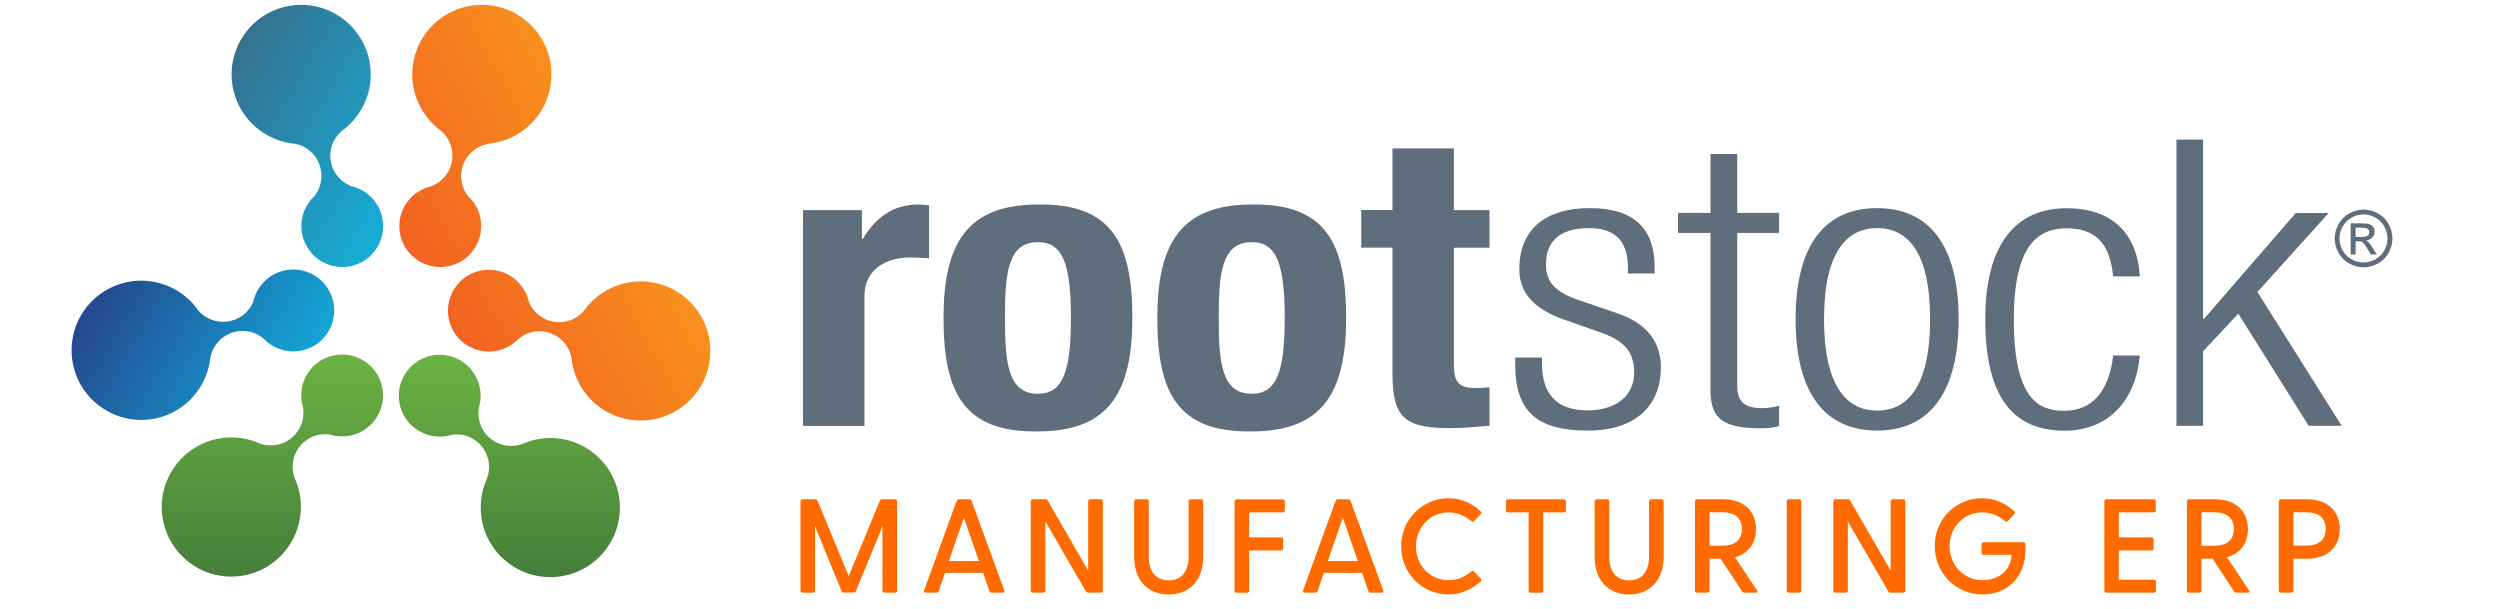
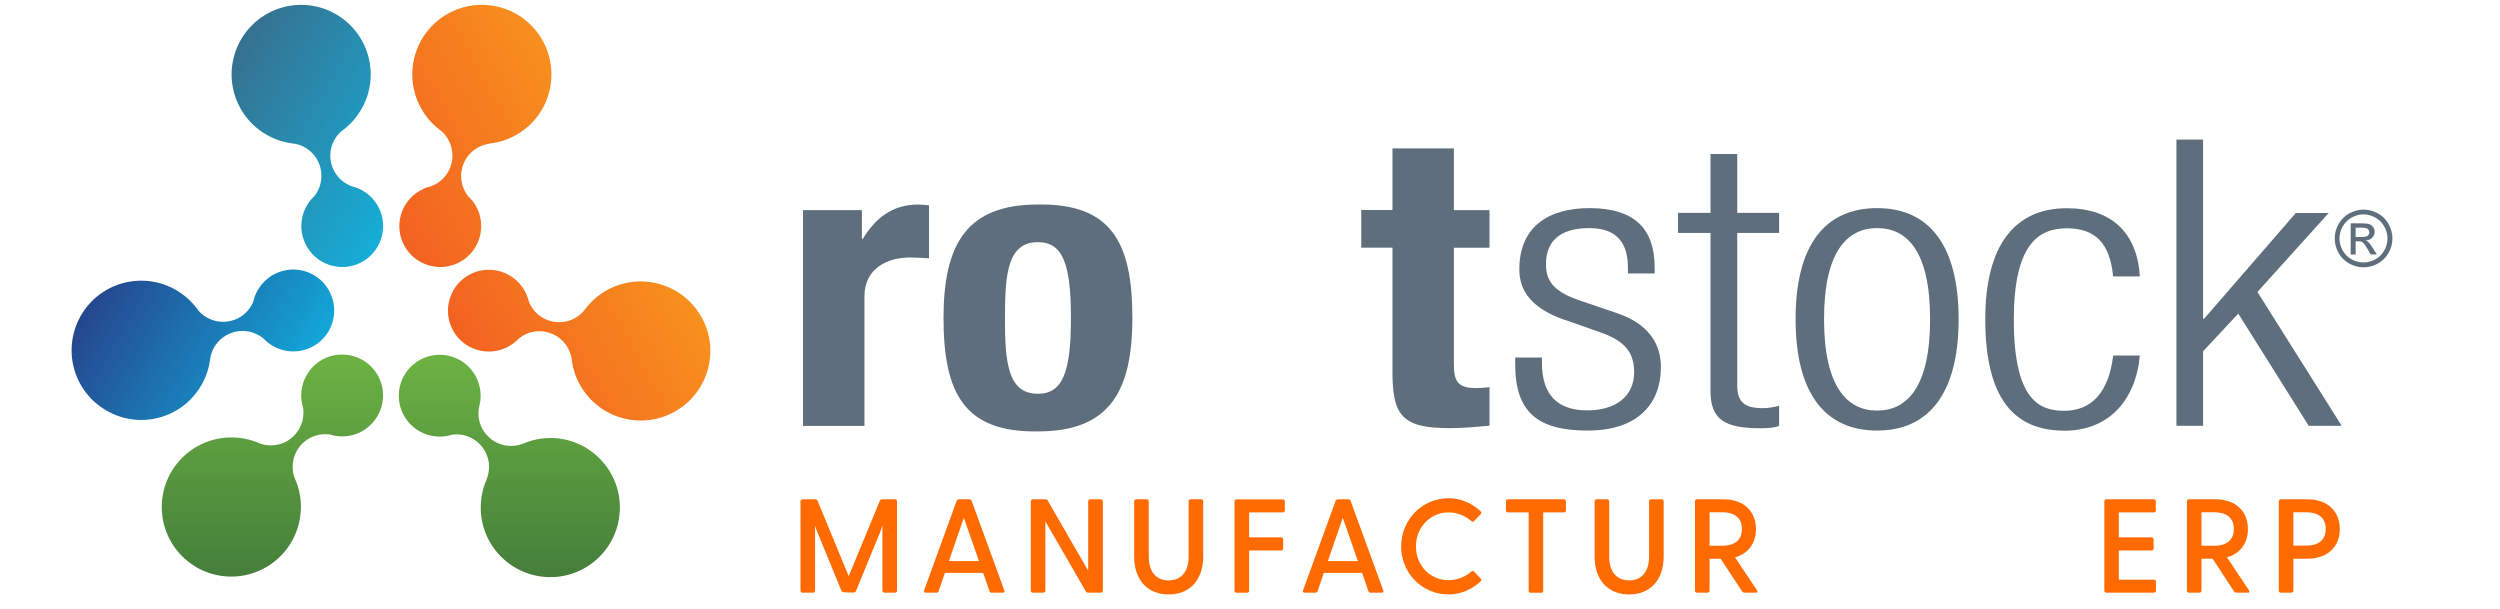
<svg xmlns="http://www.w3.org/2000/svg" width="234" height="57" viewBox="0 0 234 57" fill="none">
  <path d="M54.698 29.039C54.47 29.316 54.193 29.554 53.877 29.742C52.422 30.593 50.551 30.098 49.7 28.643C49.611 28.495 49.542 28.347 49.483 28.188V28.149C49.394 27.802 49.255 27.466 49.067 27.149C47.998 25.328 45.653 24.705 43.822 25.773C42.001 26.842 41.388 29.188 42.446 31.009C43.515 32.84 45.861 33.443 47.681 32.384C47.939 32.236 48.176 32.058 48.384 31.86L48.503 31.741C48.641 31.622 48.79 31.513 48.948 31.414C50.403 30.573 52.273 31.058 53.124 32.513C53.332 32.879 53.471 33.265 53.52 33.661V33.681C53.619 34.522 53.896 35.353 54.352 36.135C56.163 39.242 60.151 40.281 63.258 38.47C66.366 36.659 67.415 32.671 65.594 29.564C63.773 26.466 59.785 25.417 56.687 27.228C55.905 27.683 55.262 28.277 54.757 28.95L54.678 29.039H54.698Z" fill="url(#paint0_linear_705_247)" />
  <path d="M45.731 13.463C45.385 13.522 45.038 13.641 44.712 13.819C43.247 14.65 42.723 16.521 43.564 17.985C43.643 18.134 43.742 18.272 43.841 18.401L43.881 18.421C44.138 18.668 44.356 18.955 44.544 19.272C45.583 21.113 44.94 23.448 43.099 24.497C41.258 25.536 38.923 24.893 37.874 23.052C36.834 21.212 37.478 18.876 39.319 17.837C39.586 17.688 39.853 17.57 40.13 17.491L40.298 17.451C40.466 17.392 40.635 17.312 40.803 17.223C42.268 16.392 42.782 14.531 41.951 13.057C41.743 12.691 41.476 12.384 41.159 12.137H41.139C40.467 11.622 39.883 10.959 39.437 10.177C37.666 7.04 38.764 3.072 41.892 1.3C45.019 -0.471 48.997 0.627 50.768 3.755C52.54 6.892 51.441 10.86 48.314 12.631C47.532 13.077 46.691 13.334 45.85 13.433L45.741 13.463H45.731Z" fill="url(#paint1_linear_705_247)" />
  <path d="M27.521 13.443C27.868 13.493 28.214 13.612 28.541 13.8C30.005 14.631 30.52 16.501 29.689 17.966C29.6 18.114 29.511 18.253 29.412 18.382L29.372 18.411C29.115 18.659 28.897 18.936 28.709 19.262C27.66 21.093 28.303 23.439 30.134 24.488C31.975 25.537 34.31 24.903 35.359 23.062C36.408 21.222 35.765 18.876 33.934 17.837C33.677 17.689 33.4 17.57 33.123 17.491L32.954 17.451C32.786 17.392 32.618 17.313 32.46 17.224C30.995 16.383 30.48 14.522 31.322 13.057C31.529 12.691 31.806 12.384 32.123 12.147H32.143C32.816 11.632 33.4 10.969 33.845 10.188C35.626 7.07 34.538 3.092 31.411 1.311C28.293 -0.471 24.315 0.618 22.534 3.745C20.752 6.862 21.841 10.841 24.968 12.622C25.75 13.067 26.581 13.335 27.422 13.433L27.541 13.463L27.521 13.443Z" fill="url(#paint2_linear_705_247)" />
  <path d="M18.516 29C18.734 29.277 19.011 29.524 19.338 29.703C20.792 30.554 22.673 30.069 23.514 28.624C23.603 28.475 23.672 28.327 23.732 28.169V28.119C23.821 27.783 23.959 27.436 24.147 27.12C25.216 25.289 27.571 24.685 29.392 25.754C31.213 26.833 31.827 29.178 30.758 30.999C29.689 32.83 27.334 33.433 25.513 32.365C25.256 32.216 25.018 32.038 24.81 31.83L24.692 31.711C24.553 31.593 24.404 31.484 24.246 31.395C22.791 30.544 20.921 31.029 20.06 32.483C19.842 32.849 19.714 33.235 19.664 33.631V33.651C19.555 34.492 19.278 35.324 18.823 36.096C17.002 39.203 13.014 40.232 9.916 38.401C6.809 36.58 5.78 32.592 7.601 29.485C9.422 26.387 13.42 25.348 16.517 27.169C17.289 27.624 17.942 28.218 18.447 28.901L18.526 28.99L18.516 29Z" fill="url(#paint3_linear_705_247)" />
  <path d="M27.59 44.775C27.462 44.438 27.392 44.082 27.392 43.706C27.382 42.023 28.738 40.648 30.421 40.638C30.599 40.638 30.767 40.648 30.925 40.678L30.965 40.697C31.311 40.796 31.668 40.846 32.044 40.846C34.161 40.836 35.864 39.104 35.854 36.996C35.844 34.878 34.122 33.176 32.004 33.186C29.886 33.186 28.184 34.918 28.194 37.036C28.194 37.333 28.233 37.63 28.303 37.907L28.352 38.075C28.392 38.243 28.402 38.431 28.402 38.619C28.402 40.311 27.046 41.687 25.364 41.687C24.938 41.687 24.542 41.608 24.176 41.459L24.156 41.44C23.374 41.113 22.513 40.935 21.613 40.945C18.02 40.965 15.121 43.894 15.141 47.496C15.161 51.088 18.09 53.988 21.682 53.968C25.274 53.948 28.174 51.019 28.164 47.417C28.164 46.516 27.976 45.665 27.64 44.883L27.6 44.775H27.59Z" fill="url(#paint4_linear_705_247)" />
  <path d="M45.572 44.804C45.7 44.478 45.77 44.111 45.78 43.735C45.79 42.053 44.434 40.667 42.751 40.658C42.583 40.658 42.415 40.667 42.247 40.697L42.207 40.717C41.871 40.816 41.505 40.865 41.129 40.865C39.011 40.846 37.309 39.124 37.328 37.006C37.348 34.888 39.08 33.186 41.188 33.206C43.306 33.225 44.998 34.947 44.988 37.065C44.988 37.372 44.948 37.659 44.879 37.946L44.84 38.114C44.8 38.292 44.79 38.471 44.78 38.659C44.77 40.341 46.126 41.726 47.808 41.736C48.234 41.736 48.63 41.657 49.006 41.509H49.016C49.798 41.172 50.658 40.994 51.559 40.994C55.151 41.024 58.051 43.963 58.021 47.555C57.992 51.157 55.053 54.047 51.46 54.018C47.858 53.988 44.968 51.049 44.998 47.456C44.998 46.556 45.196 45.695 45.532 44.923L45.562 44.814L45.572 44.804Z" fill="url(#paint5_linear_705_247)" />
  <path d="M75.172 19.668H80.674V22.369H80.754C81.921 20.42 83.544 19.143 85.919 19.143C86.256 19.143 86.632 19.183 86.958 19.222V24.18C86.375 24.141 85.751 24.101 85.167 24.101C83.168 24.101 80.912 25.041 80.912 27.743V39.866H75.162V19.668H75.172Z" fill="#5F6E7D" />
  <path d="M97.152 19.143C104.069 19.034 105.989 22.745 105.989 29.762C105.989 36.778 103.743 40.38 97.152 40.38C90.234 40.489 88.314 36.778 88.314 29.762C88.314 22.745 90.561 19.143 97.152 19.143M97.152 36.857C99.487 36.857 100.239 34.789 100.239 29.762C100.239 24.734 99.487 22.666 97.152 22.666C94.312 22.666 94.064 25.635 94.064 29.762C94.064 33.888 94.312 36.857 97.152 36.857Z" fill="#5F6E7D" />
-   <path d="M117.162 19.143C124.079 19.034 125.999 22.745 125.999 29.762C125.999 36.778 123.752 40.38 117.162 40.38C110.244 40.489 108.324 36.778 108.324 29.762C108.324 22.745 110.571 19.143 117.162 19.143M117.162 36.857C119.497 36.857 120.249 34.789 120.249 29.762C120.249 24.734 119.497 22.666 117.162 22.666C114.321 22.666 114.074 25.635 114.074 29.762C114.074 33.888 114.321 36.857 117.162 36.857Z" fill="#5F6E7D" />
  <path d="M130.333 13.888H136.083V19.668H139.418V23.191H136.083V34.106C136.083 35.68 136.459 36.323 138.122 36.323C138.577 36.323 139.042 36.283 139.418 36.244V39.846C138.161 39.955 137.004 40.074 135.668 40.074C131.165 40.074 130.333 38.837 130.333 34.74V23.181H127.414V19.658H130.333V13.878V13.888Z" fill="#5F6E7D" />
  <path d="M146.466 29.95C143.338 28.861 142.21 27.209 142.21 25.219C142.21 21.132 145.04 19.48 148.791 19.48C152.957 19.48 154.877 21.39 154.877 25.031V25.595H152.374V25.031C152.374 22.439 151.038 21.35 148.752 21.35C145.832 21.35 144.704 22.735 144.704 24.724C144.704 26.11 145.209 27.199 147.703 28.069L151.335 29.306C154.333 30.316 155.461 32.196 155.461 34.373C155.461 37.788 153.294 40.301 148.623 40.301C143.952 40.301 141.824 38.609 141.824 34.106V33.463H144.328V33.987C144.328 36.917 145.743 38.411 148.583 38.411C151.255 38.411 152.958 37.065 152.958 34.848C152.958 33.087 152.166 31.959 149.959 31.167L146.456 29.93L146.466 29.95Z" fill="#5F6E7D" />
  <path d="M160.103 21.805H157.064V19.925H160.103V14.413H162.606V19.925H166.525V21.805H162.606V36.105C162.606 37.679 163.358 38.203 164.981 38.203C165.476 38.203 165.981 38.124 166.525 37.976V39.856C166.238 40.004 165.605 40.084 164.774 40.084C161.399 40.084 160.103 39.252 160.103 36.59V21.805V21.805Z" fill="#5F6E7D" />
  <path d="M175.698 19.48C180.577 19.48 183.328 22.973 183.328 29.871C183.328 36.768 180.577 40.301 175.698 40.301C170.82 40.301 168.068 36.808 168.068 29.871C168.068 22.933 170.82 19.48 175.698 19.48M175.698 38.431C178.489 38.431 180.656 36.254 180.656 29.871C180.656 23.488 178.489 21.35 175.698 21.35C172.908 21.35 170.73 23.527 170.73 29.871C170.73 36.214 172.898 38.431 175.698 38.431Z" fill="#5F6E7D" />
  <path d="M200.291 33.255C199.915 37.501 197.332 40.312 193.244 40.312C188.573 40.312 185.822 37.382 185.822 29.881C185.822 22.973 188.573 19.49 193.452 19.49C197.619 19.49 200.043 21.776 200.291 25.873H197.787C197.49 22.756 196.114 21.37 193.452 21.37C190.79 21.37 188.494 22.874 188.494 29.93C188.494 37.432 190.869 38.451 193.205 38.451C195.748 38.451 197.371 36.759 197.797 33.275H200.3L200.291 33.255Z" fill="#5F6E7D" />
  <path d="M203.715 13.067H206.209V29.841H206.298L214.888 19.935H217.965L211.295 27.327L219.183 39.856H216.095L209.504 29.356L206.209 32.879V39.856H203.715V13.067Z" fill="#5F6E7D" />
  <path d="M221.231 19.618C221.686 19.618 222.132 19.737 222.557 19.965C222.993 20.202 223.329 20.529 223.566 20.964C223.804 21.399 223.933 21.845 223.933 22.32C223.933 22.795 223.814 23.23 223.576 23.666C223.339 24.091 223.002 24.428 222.577 24.665C222.151 24.903 221.696 25.021 221.231 25.021C220.766 25.021 220.311 24.903 219.885 24.665C219.46 24.428 219.123 24.091 218.886 23.666C218.648 23.24 218.529 22.785 218.529 22.32C218.529 21.855 218.648 21.399 218.895 20.964C219.143 20.529 219.479 20.202 219.905 19.965C220.34 19.737 220.776 19.618 221.231 19.618ZM221.231 20.064C220.855 20.064 220.479 20.163 220.123 20.36C219.766 20.558 219.479 20.835 219.281 21.192C219.074 21.558 218.975 21.934 218.975 22.32C218.975 22.706 219.074 23.082 219.272 23.438C219.469 23.794 219.747 24.072 220.103 24.269C220.459 24.467 220.835 24.566 221.221 24.566C221.607 24.566 221.983 24.467 222.339 24.269C222.696 24.072 222.973 23.794 223.171 23.438C223.369 23.082 223.468 22.706 223.468 22.32C223.468 21.934 223.369 21.548 223.161 21.192C222.963 20.826 222.676 20.548 222.32 20.36C221.963 20.163 221.587 20.064 221.211 20.064M220.024 23.814V20.905H221.023C221.36 20.905 221.607 20.934 221.765 20.984C221.914 21.033 222.042 21.132 222.132 21.261C222.221 21.399 222.27 21.538 222.27 21.686C222.27 21.904 222.191 22.082 222.042 22.241C221.894 22.399 221.686 22.488 221.439 22.508C221.538 22.547 221.627 22.607 221.686 22.666C221.805 22.785 221.944 22.973 222.112 23.24L222.468 23.814H221.894L221.637 23.359C221.429 23.003 221.271 22.775 221.142 22.686C221.053 22.617 220.934 22.587 220.766 22.587H220.489V23.824H220.024V23.814ZM220.489 22.181H221.063C221.34 22.181 221.518 22.142 221.617 22.062C221.716 21.983 221.765 21.875 221.765 21.736C221.765 21.647 221.746 21.568 221.696 21.508C221.647 21.439 221.577 21.39 221.498 21.36C221.409 21.33 221.261 21.31 221.023 21.31H220.489V22.191V22.181Z" fill="#5F6E7D" />
-   <path d="M83.961 46.922V55.284C83.961 55.393 83.882 55.472 83.773 55.472H82.783C82.674 55.472 82.595 55.393 82.595 55.284V49.188L82.417 49.723L80.121 55.314C80.082 55.413 79.993 55.462 79.894 55.462H78.973C78.874 55.462 78.795 55.413 78.766 55.314L76.47 49.723L76.291 49.198V55.284C76.291 55.393 76.212 55.472 76.103 55.472H75.114C75.005 55.472 74.926 55.393 74.926 55.284V46.922C74.926 46.813 75.005 46.734 75.114 46.734H76.291C76.39 46.734 76.48 46.773 76.519 46.862L79.439 53.928L82.358 46.862C82.397 46.773 82.487 46.734 82.585 46.734H83.773C83.882 46.734 83.961 46.813 83.961 46.922V46.922Z" fill="#FF6B00" />
+   <path d="M83.961 46.922V55.284C83.961 55.393 83.882 55.472 83.773 55.472H82.783C82.674 55.472 82.595 55.393 82.595 55.284V49.188L82.417 49.723L80.121 55.314C80.082 55.413 79.993 55.462 79.894 55.462C78.874 55.462 78.795 55.413 78.766 55.314L76.47 49.723L76.291 49.198V55.284C76.291 55.393 76.212 55.472 76.103 55.472H75.114C75.005 55.472 74.926 55.393 74.926 55.284V46.922C74.926 46.813 75.005 46.734 75.114 46.734H76.291C76.39 46.734 76.48 46.773 76.519 46.862L79.439 53.928L82.358 46.862C82.397 46.773 82.487 46.734 82.585 46.734H83.773C83.882 46.734 83.961 46.813 83.961 46.922V46.922Z" fill="#FF6B00" />
  <path d="M93.827 55.472H92.817C92.719 55.472 92.639 55.433 92.61 55.324L92.026 53.622H88.443L87.859 55.324C87.82 55.433 87.751 55.472 87.652 55.472H86.642C86.504 55.472 86.444 55.383 86.494 55.264L89.542 46.882C89.581 46.783 89.671 46.734 89.769 46.734H90.719C90.819 46.734 90.907 46.783 90.947 46.882L94.005 55.264C94.055 55.393 93.995 55.472 93.857 55.472H93.827ZM91.63 52.513L90.215 48.466L88.819 52.513H91.63V52.513Z" fill="#FF6B00" />
  <path d="M103.23 46.922V55.284C103.23 55.393 103.151 55.472 103.052 55.472H101.854C101.755 55.472 101.676 55.433 101.627 55.344L97.846 48.802V55.284C97.846 55.393 97.767 55.472 97.658 55.472H96.668C96.56 55.472 96.481 55.393 96.481 55.284V46.922C96.481 46.823 96.54 46.744 96.639 46.734H97.846C97.945 46.734 98.024 46.773 98.074 46.862L101.854 53.414V46.922C101.854 46.813 101.933 46.734 102.042 46.734H103.032C103.141 46.734 103.22 46.813 103.22 46.922H103.23Z" fill="#FF6B00" />
  <path d="M112.62 46.922V52.078C112.62 54.404 111.255 55.641 109.384 55.641C107.514 55.641 106.158 54.404 106.158 52.078V46.922C106.158 46.813 106.237 46.734 106.346 46.734H107.336C107.445 46.734 107.524 46.813 107.524 46.922V52.078C107.524 53.592 108.276 54.324 109.384 54.324C110.493 54.324 111.255 53.592 111.255 52.078V46.922C111.255 46.813 111.334 46.734 111.443 46.734H112.432C112.541 46.734 112.62 46.813 112.62 46.922V46.922Z" fill="#FF6B00" />
  <path d="M120.261 46.922V47.773C120.261 47.882 120.182 47.961 120.073 47.961H116.916V50.296H119.915C120.024 50.296 120.103 50.376 120.103 50.484V51.336C120.103 51.444 120.024 51.523 119.915 51.523H116.916V55.294C116.916 55.403 116.837 55.482 116.728 55.482H115.739C115.63 55.482 115.551 55.403 115.551 55.294V46.932C115.551 46.823 115.63 46.744 115.739 46.744H120.073C120.182 46.744 120.261 46.823 120.261 46.932V46.922Z" fill="#FF6B00" />
  <path d="M129.296 55.472H128.286C128.187 55.472 128.108 55.433 128.078 55.324L127.495 53.622H123.912L123.328 55.324C123.289 55.433 123.219 55.472 123.12 55.472H122.111C121.972 55.472 121.913 55.383 121.963 55.264L125.011 46.882C125.05 46.783 125.139 46.734 125.238 46.734H126.188C126.287 46.734 126.376 46.783 126.416 46.882L129.474 55.264C129.523 55.393 129.464 55.472 129.325 55.472H129.296ZM127.099 52.513L125.684 48.466L124.288 52.513H127.099V52.513Z" fill="#FF6B00" />
  <path d="M138.598 54.146C138.678 54.235 138.678 54.324 138.588 54.413C137.807 55.136 136.777 55.64 135.59 55.64C133.106 55.64 131.146 53.641 131.146 51.148C131.146 48.654 133.106 46.635 135.59 46.635C136.777 46.635 137.797 47.12 138.588 47.862C138.678 47.941 138.678 48.04 138.598 48.119L137.975 48.772C137.896 48.861 137.797 48.852 137.718 48.772C137.144 48.287 136.441 47.961 135.58 47.961C133.898 47.961 132.532 49.327 132.532 51.148C132.532 52.968 133.898 54.304 135.58 54.304C136.441 54.304 137.144 53.988 137.718 53.493C137.807 53.414 137.906 53.414 137.975 53.503L138.598 54.156V54.146Z" fill="#FF6B00" />
  <path d="M146.574 46.922V47.773C146.574 47.882 146.495 47.961 146.386 47.961H144.447V55.294C144.447 55.403 144.367 55.482 144.258 55.482H143.269C143.16 55.482 143.081 55.403 143.081 55.294V47.961H141.141C141.032 47.961 140.953 47.882 140.953 47.773V46.922C140.953 46.813 141.032 46.734 141.141 46.734H146.376C146.485 46.734 146.564 46.813 146.564 46.922H146.574Z" fill="#FF6B00" />
  <path d="M155.718 46.922V52.078C155.718 54.404 154.352 55.641 152.482 55.641C150.612 55.641 149.256 54.404 149.256 52.078V46.922C149.256 46.813 149.335 46.734 149.444 46.734H150.434C150.542 46.734 150.622 46.813 150.622 46.922V52.078C150.622 53.592 151.374 54.324 152.482 54.324C153.59 54.324 154.352 53.592 154.352 52.078V46.922C154.352 46.813 154.432 46.734 154.54 46.734H155.53C155.639 46.734 155.718 46.813 155.718 46.922V46.922Z" fill="#FF6B00" />
  <path d="M164.339 55.472H163.28C163.181 55.472 163.102 55.433 163.052 55.344L161.053 52.296H160.014V55.284C160.014 55.393 159.935 55.472 159.826 55.472H158.836C158.728 55.472 158.648 55.393 158.648 55.284V46.922C158.648 46.813 158.728 46.734 158.836 46.734H161.311C163.28 46.734 164.359 47.911 164.359 49.515C164.359 50.801 163.676 51.811 162.399 52.167L164.458 55.255C164.547 55.393 164.487 55.482 164.329 55.482L164.339 55.472ZM160.014 51.078H161.261C162.211 51.078 163.042 50.663 163.042 49.515C163.042 48.367 162.201 47.951 161.261 47.951H160.014V51.068V51.078Z" fill="#FF6B00" />
-   <path d="M167.426 46.734H168.416C168.525 46.734 168.604 46.813 168.604 46.922V55.284C168.604 55.393 168.525 55.472 168.416 55.472H167.426C167.317 55.472 167.238 55.393 167.238 55.284V46.922C167.238 46.813 167.317 46.734 167.426 46.734Z" fill="#FF6B00" />
-   <path d="M178.341 46.922V55.284C178.341 55.393 178.262 55.472 178.163 55.472H176.965C176.866 55.472 176.787 55.433 176.738 55.344L172.957 48.802V55.284C172.957 55.393 172.878 55.472 172.769 55.472H171.78C171.671 55.472 171.592 55.393 171.592 55.284V46.922C171.592 46.823 171.651 46.744 171.75 46.734H172.957C173.056 46.734 173.136 46.773 173.185 46.862L176.965 53.414V46.922C176.965 46.813 177.045 46.734 177.153 46.734H178.143C178.252 46.734 178.331 46.813 178.331 46.922H178.341Z" fill="#FF6B00" />
-   <path d="M189.583 50.94V51.504C189.583 53.809 188.059 55.64 185.565 55.64C183.071 55.64 181.092 53.631 181.092 51.108C181.092 48.584 183.051 46.635 185.535 46.635C186.723 46.635 187.742 47.12 188.534 47.862C188.623 47.941 188.623 48.04 188.544 48.119L187.92 48.772C187.841 48.861 187.742 48.852 187.663 48.772C187.089 48.287 186.386 47.961 185.525 47.961C183.843 47.961 182.477 49.327 182.477 51.108C182.477 52.889 183.793 54.304 185.565 54.304C187.168 54.304 188.237 53.295 188.286 51.929H185.664C185.555 51.929 185.476 51.85 185.476 51.741V50.94C185.476 50.831 185.555 50.752 185.664 50.752H189.395C189.504 50.752 189.583 50.831 189.583 50.94Z" fill="#FF6B00" />
  <path d="M201.796 54.433V55.284C201.796 55.393 201.717 55.472 201.608 55.472H197.155C197.046 55.472 196.967 55.393 196.967 55.284V46.922C196.967 46.813 197.046 46.734 197.155 46.734H201.598C201.707 46.734 201.786 46.813 201.786 46.922V47.773C201.786 47.882 201.707 47.961 201.598 47.961H198.323V50.297H201.39C201.499 50.297 201.578 50.376 201.578 50.485V51.336C201.578 51.444 201.499 51.524 201.39 51.524H198.323V54.255H201.608C201.717 54.255 201.796 54.334 201.796 54.443V54.433Z" fill="#FF6B00" />
  <path d="M210.386 55.472H209.327C209.228 55.472 209.149 55.433 209.099 55.344L207.1 52.296H206.061V55.284C206.061 55.393 205.982 55.472 205.873 55.472H204.883C204.774 55.472 204.695 55.393 204.695 55.284V46.922C204.695 46.813 204.774 46.734 204.883 46.734H207.357C209.327 46.734 210.405 47.911 210.405 49.515C210.405 50.801 209.723 51.811 208.446 52.167L210.504 55.255C210.593 55.393 210.534 55.482 210.376 55.482L210.386 55.472ZM206.061 51.078H207.308C208.258 51.078 209.089 50.663 209.089 49.515C209.089 48.367 208.248 47.951 207.308 47.951H206.061V51.068V51.078Z" fill="#FF6B00" />
  <path d="M219.005 49.515C219.005 51.128 217.926 52.296 215.957 52.296H214.661V55.284C214.661 55.393 214.581 55.472 214.473 55.472H213.483C213.374 55.472 213.295 55.393 213.295 55.284V46.922C213.295 46.813 213.374 46.734 213.483 46.734H215.957C217.926 46.734 219.005 47.911 219.005 49.515V49.515ZM217.689 49.515C217.689 48.357 216.848 47.951 215.908 47.951H214.661V51.068H215.908C216.858 51.068 217.689 50.653 217.689 49.505V49.515Z" fill="#FF6B00" />
  <defs>
    <linearGradient id="paint0_linear_705_247" x1="41.675" y1="38.748" x2="68.078" y2="24.032" gradientUnits="userSpaceOnUse">
      <stop stop-color="#F15822" />
      <stop offset="1" stop-color="#F99B1C" />
    </linearGradient>
    <linearGradient id="paint1_linear_705_247" x1="30.877" y1="19.371" x2="57.28" y2="4.655" gradientUnits="userSpaceOnUse">
      <stop stop-color="#F15822" />
      <stop offset="1" stop-color="#F99B1C" />
    </linearGradient>
    <linearGradient id="paint2_linear_705_247" x1="42.435" y1="19.539" x2="15.488" y2="4.18" gradientUnits="userSpaceOnUse">
      <stop stop-color="#0EBBE7" />
      <stop offset="1" stop-color="#3F5F7A" />
    </linearGradient>
    <linearGradient id="paint3_linear_705_247" x1="31.451" y1="38.807" x2="4.503" y2="23.458" gradientUnits="userSpaceOnUse">
      <stop stop-color="#0EBBE7" />
      <stop offset="1" stop-color="#2A2C7A" />
    </linearGradient>
    <linearGradient id="paint4_linear_705_247" x1="25.492" y1="28.753" x2="25.492" y2="58.817" gradientUnits="userSpaceOnUse">
      <stop stop-color="#74BE44" />
      <stop offset="1" stop-color="#3C7239" />
    </linearGradient>
    <linearGradient id="paint5_linear_705_247" x1="47.68" y1="28.742" x2="47.68" y2="58.827" gradientUnits="userSpaceOnUse">
      <stop stop-color="#74BE44" />
      <stop offset="1" stop-color="#3C7239" />
    </linearGradient>
  </defs>
</svg>